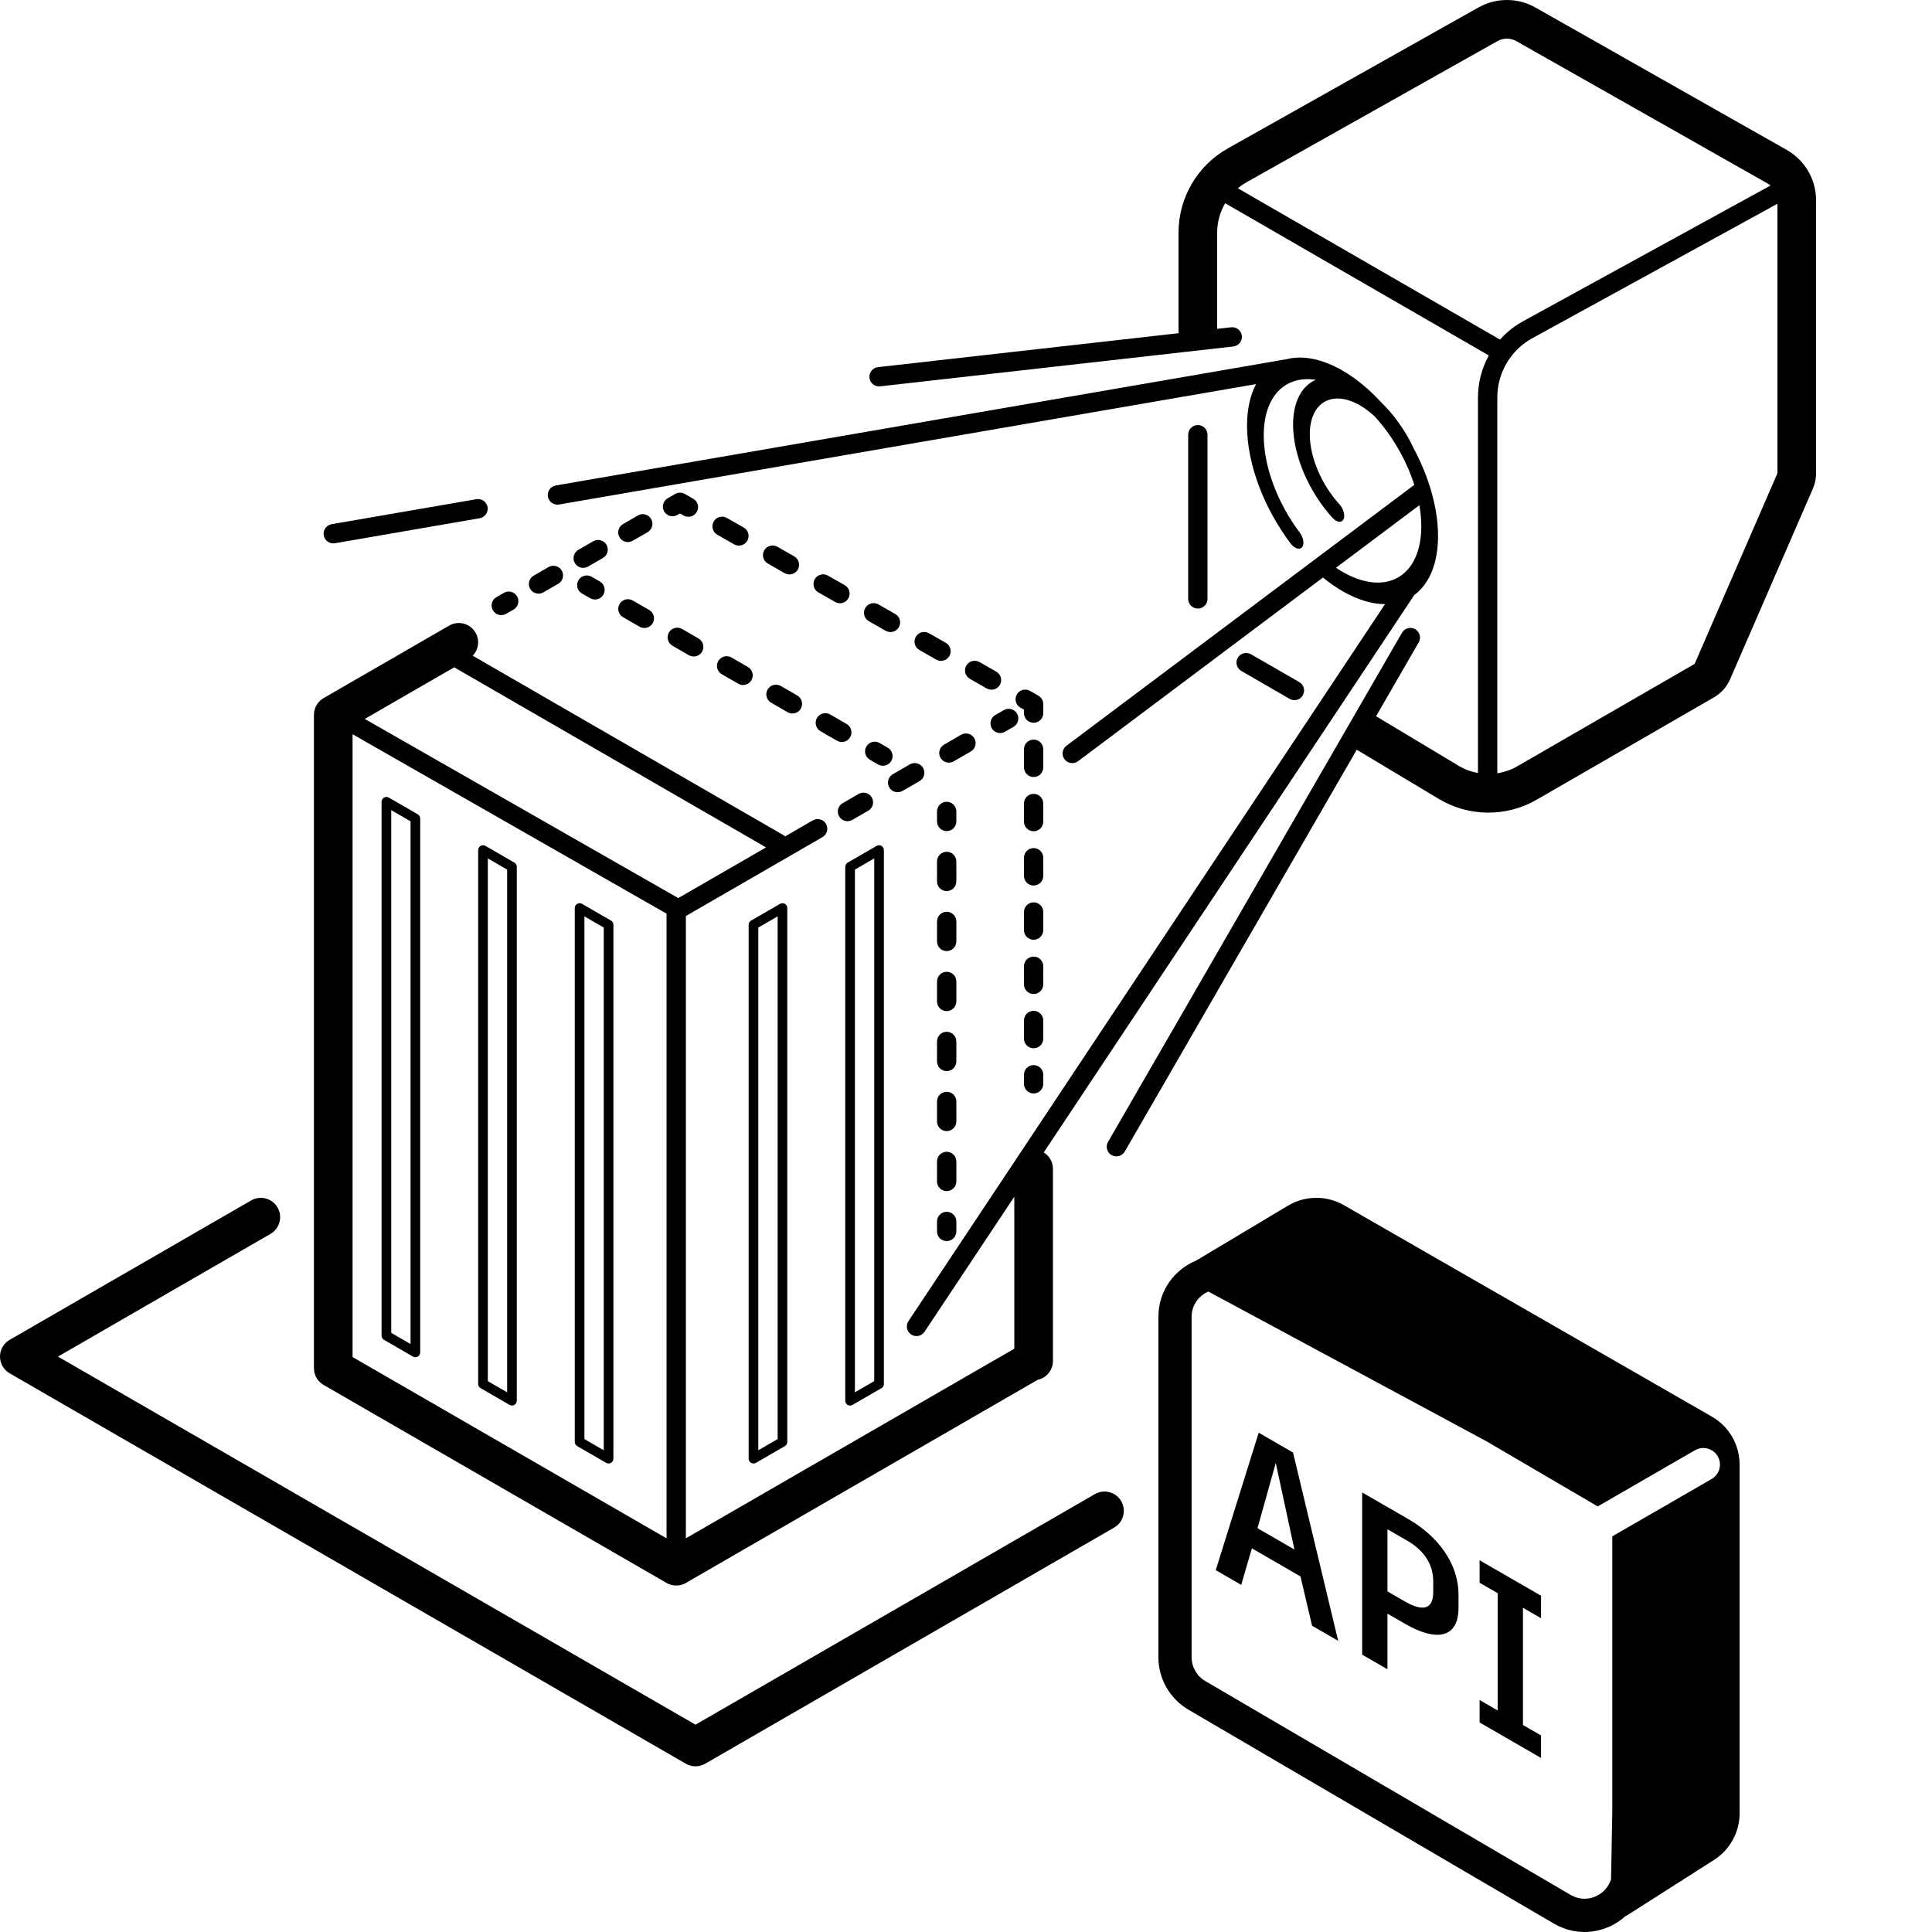
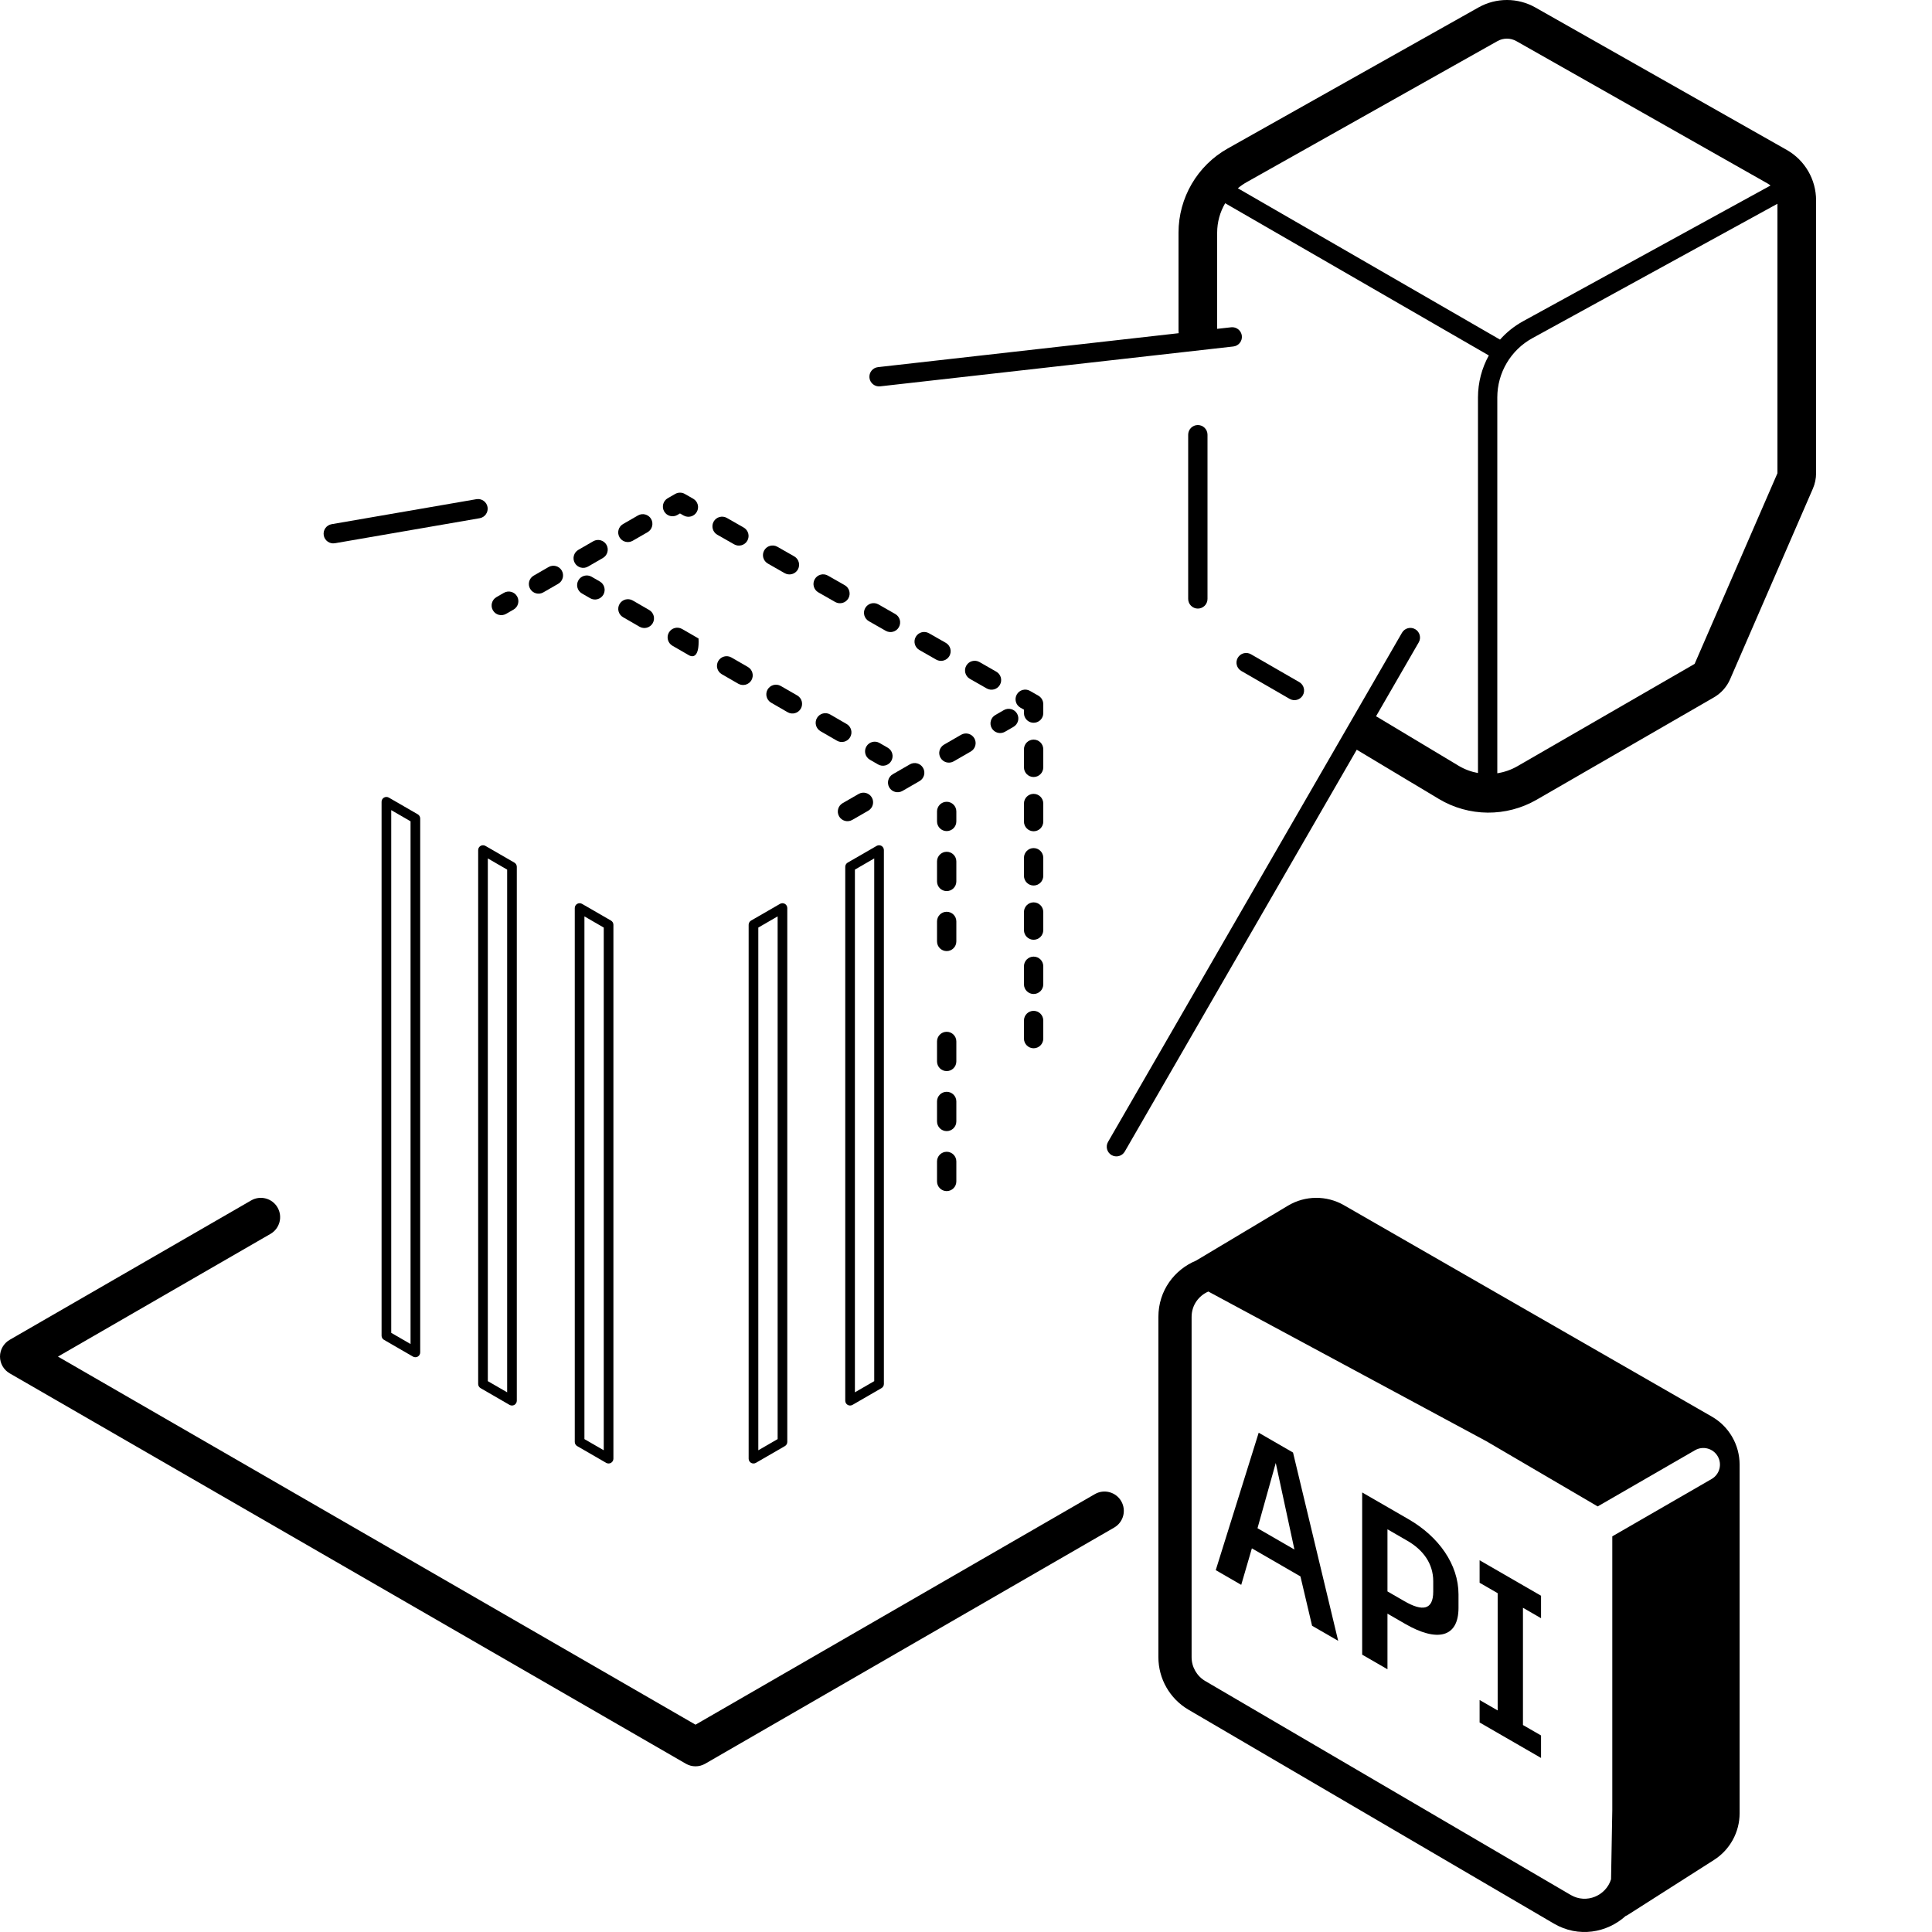
<svg xmlns="http://www.w3.org/2000/svg" width="100" height="100" viewBox="0 0 100 100" fill="none">
  <path d="M79.764 82.595V83.758L78.828 83.218V89.287L79.764 89.827V90.991L76.584 89.155V87.992L77.519 88.532V82.463L76.584 81.923V80.759L79.764 82.595Z" fill="black" />
  <path fill-rule="evenodd" clip-rule="evenodd" d="M72.906 78.635C74.475 79.54 75.492 80.98 75.492 82.527V83.223C75.492 84.758 74.391 85.01 72.73 84.051L71.815 83.522V86.401L70.506 85.645V77.249L72.906 78.635ZM71.815 82.371L72.688 82.875C73.622 83.415 74.183 83.343 74.184 82.384V81.844C74.184 80.932 73.665 80.224 72.844 79.75L71.815 79.156V82.371Z" fill="black" />
  <path fill-rule="evenodd" clip-rule="evenodd" d="M66.927 75.183L69.264 84.929L67.913 84.149L67.311 81.595L64.797 80.142L64.246 82.032L62.927 81.27L65.15 74.157L66.927 75.183ZM65.088 79.1L66.999 80.203L66.033 75.723L65.088 79.1Z" fill="black" />
  <path fill-rule="evenodd" clip-rule="evenodd" d="M66.664 62.406C67.554 61.873 68.663 61.864 69.562 62.381L88.606 73.324C89.494 73.835 90.042 74.783 90.042 75.808V93.853C90.042 94.832 89.542 95.744 88.717 96.27L84.243 99.122C84.212 99.142 84.178 99.157 84.144 99.17C83.182 100.042 81.705 100.313 80.427 99.564L61.517 88.495C60.551 87.93 59.958 86.894 59.958 85.775V68.166C59.958 66.793 60.797 65.711 61.907 65.25L66.664 62.406ZM62.544 66.85C62.049 67.064 61.677 67.55 61.677 68.166V85.775C61.677 86.284 61.947 86.754 62.386 87.011L81.296 98.081C82.121 98.564 83.129 98.114 83.388 97.269L83.452 93.689V79.521L88.595 76.552C89.006 76.314 89.147 75.789 88.909 75.378C88.672 74.967 88.146 74.826 87.735 75.063L82.696 77.972L76.939 74.6L62.544 66.85Z" fill="black" />
  <path d="M13 62.134C13.478 61.858 14.09 62.022 14.366 62.5C14.642 62.978 14.478 63.59 14 63.866L3 70.217L36 89.269L56.669 77.336C57.147 77.06 57.759 77.224 58.035 77.702C58.311 78.18 58.147 78.791 57.669 79.067L36.5 91.29C36.191 91.469 35.809 91.469 35.5 91.29L0.5 71.083C0.191 70.904 9.34114e-05 70.574 0 70.217C1.97175e-06 69.859 0.191 69.529 0.5 69.35L13 62.134Z" fill="black" />
  <path fill-rule="evenodd" clip-rule="evenodd" d="M29.875 46.783C29.952 46.739 30.048 46.739 30.125 46.783L31.625 47.649C31.702 47.694 31.75 47.777 31.75 47.866V75.5C31.75 75.589 31.702 75.672 31.625 75.717C31.548 75.761 31.452 75.761 31.375 75.717L29.875 74.85C29.798 74.806 29.75 74.723 29.75 74.634V47C29.75 46.911 29.798 46.828 29.875 46.783ZM30.25 74.488L31.25 75.066V48.011L30.25 47.432V74.488Z" fill="black" />
  <path fill-rule="evenodd" clip-rule="evenodd" d="M24.875 43.783C24.952 43.739 25.048 43.739 25.125 43.783L26.625 44.649C26.702 44.694 26.75 44.777 26.75 44.866V72.5C26.75 72.589 26.702 72.672 26.625 72.717C26.548 72.761 26.452 72.761 26.375 72.717L24.875 71.85C24.798 71.806 24.75 71.723 24.75 71.634V44C24.75 43.911 24.798 43.828 24.875 43.783ZM25.25 71.488L26.25 72.066V45.011L25.25 44.432V71.488Z" fill="black" />
  <path fill-rule="evenodd" clip-rule="evenodd" d="M19.875 41.283C19.952 41.239 20.048 41.239 20.125 41.283L21.625 42.149C21.702 42.194 21.75 42.277 21.75 42.366V70C21.75 70.089 21.702 70.172 21.625 70.217C21.548 70.261 21.452 70.261 21.375 70.217L19.875 69.35C19.798 69.306 19.75 69.223 19.75 69.134V41.5C19.75 41.411 19.798 41.328 19.875 41.283ZM20.25 68.988L21.25 69.566V42.511L20.25 41.932V68.988Z" fill="black" />
-   <path fill-rule="evenodd" clip-rule="evenodd" d="M66.603 18.59C67.416 18.383 68.412 18.56 69.489 19.181C70.199 19.591 70.873 20.154 71.482 20.816C72.143 21.452 72.717 22.259 73.133 23.122C73.142 23.141 73.148 23.161 73.156 23.18C73.949 24.65 74.433 26.271 74.433 27.744C74.433 29.187 73.968 30.235 73.203 30.799L54.024 59.649C54.309 59.825 54.5 60.14 54.5 60.5V70.443C54.5 70.924 54.161 71.324 53.709 71.42L35.5 81.933C35.191 82.112 34.809 82.112 34.5 81.933L16.749 71.684C16.44 71.506 16.249 71.176 16.249 70.819V37C16.249 36.643 16.44 36.312 16.749 36.134L23.249 32.381C23.727 32.105 24.339 32.269 24.615 32.747C24.843 33.142 24.769 33.628 24.467 33.94L40.562 43.233C40.591 43.25 40.617 43.268 40.641 43.289L41.25 42.938C41.257 42.934 41.265 42.931 41.273 42.928C41.282 42.921 41.291 42.913 41.302 42.907L42.073 42.462C42.312 42.324 42.618 42.407 42.756 42.645C42.894 42.884 42.812 43.19 42.573 43.328L41.802 43.773C41.793 43.778 41.783 43.781 41.774 43.785C41.766 43.791 41.759 43.798 41.75 43.804L35.5 47.413V79.622L52.5 69.808V61.942L47.853 68.933C47.701 69.162 47.391 69.225 47.161 69.072C46.931 68.919 46.869 68.61 47.022 68.38L71.689 31.271C71.026 31.27 70.279 31.055 69.489 30.599C69.143 30.399 68.805 30.162 68.478 29.894L68.476 29.892L55.8 39.4C55.579 39.566 55.265 39.52 55.1 39.3C54.934 39.079 54.979 38.765 55.2 38.599L73.204 25.097C72.795 23.817 72.067 22.555 71.163 21.562C70.919 21.334 70.66 21.137 70.391 20.981C68.957 20.154 67.795 20.825 67.795 22.479C67.795 23.695 68.421 25.104 69.323 26.096C69.541 26.335 69.638 26.687 69.54 26.882C69.442 27.076 69.185 27.04 68.967 26.801C67.766 25.481 66.93 23.602 66.93 21.979C66.93 20.787 67.382 19.978 68.1 19.66C66.532 19.411 65.411 20.499 65.411 22.536C65.411 24.19 66.15 26.071 67.269 27.558C67.469 27.824 67.526 28.167 67.395 28.323C67.265 28.479 66.997 28.39 66.797 28.124C65.443 26.325 64.546 24.043 64.546 22.036C64.546 21.169 64.714 20.444 65.014 19.881L28.938 26.113C28.666 26.16 28.408 25.978 28.36 25.706C28.313 25.434 28.495 25.175 28.768 25.128L66.603 18.59ZM18.249 70.241L34.5 79.623V47.29L18.249 38.004V70.241ZM18.88 37.212L35.106 46.484L35.136 46.468C35.138 46.467 35.14 46.465 35.142 46.464L36.671 45.582C36.673 45.581 36.675 45.579 36.677 45.578L37.448 45.133L37.453 45.13L38.978 44.249C38.982 44.247 38.986 44.244 38.989 44.242L39.649 43.861L23.508 34.54L18.88 37.212ZM69.151 29.386C69.263 29.461 69.375 29.533 69.489 29.599C71.741 30.898 73.566 29.844 73.566 27.244C73.566 26.887 73.531 26.521 73.466 26.149L69.151 29.386Z" fill="black" />
  <path fill-rule="evenodd" clip-rule="evenodd" d="M40.375 46.783C40.452 46.739 40.548 46.739 40.625 46.783C40.702 46.828 40.75 46.911 40.75 47V74.634C40.75 74.723 40.702 74.806 40.625 74.85L39.125 75.717C39.048 75.761 38.952 75.761 38.875 75.717C38.798 75.672 38.75 75.589 38.75 75.5V47.866C38.75 47.777 38.798 47.694 38.875 47.649L40.375 46.783ZM39.25 48.011V75.066L40.25 74.488V47.432L39.25 48.011Z" fill="black" />
  <path fill-rule="evenodd" clip-rule="evenodd" d="M45.375 43.783C45.452 43.739 45.548 43.739 45.625 43.783C45.702 43.828 45.75 43.911 45.75 44V71.634C45.75 71.723 45.702 71.806 45.625 71.85L44.125 72.717C44.048 72.761 43.952 72.761 43.875 72.717C43.798 72.672 43.75 72.589 43.75 72.5V44.866C43.75 44.777 43.798 44.694 43.875 44.649L45.375 43.783ZM44.25 45.011V72.066L45.25 71.488V44.432L44.25 45.011Z" fill="black" />
-   <path d="M49 62.722C49.276 62.722 49.5 62.946 49.5 63.222V63.739C49.5 64.015 49.276 64.239 49 64.239C48.724 64.239 48.5 64.015 48.5 63.739V63.222C48.5 62.946 48.724 62.722 49 62.722Z" fill="black" />
  <path d="M49 59.616C49.276 59.616 49.5 59.84 49.5 60.116V61.151C49.5 61.427 49.276 61.651 49 61.651C48.724 61.651 48.5 61.427 48.5 61.151V60.116C48.5 59.84 48.724 59.616 49 59.616Z" fill="black" />
  <path fill-rule="evenodd" clip-rule="evenodd" d="M76.525 0.386C77.442 -0.13 78.561 -0.129 79.476 0.39L92.48 7.759C93.419 8.291 94 9.288 94 10.368V24.495C94 24.769 93.943 25.041 93.834 25.292L89.549 35.159C89.378 35.552 89.085 35.88 88.714 36.095L79.539 41.392C77.966 42.3 76.024 42.284 74.467 41.349L70.251 38.821C70.242 38.816 70.234 38.809 70.226 38.804L58.218 59.604C58.08 59.843 57.774 59.926 57.535 59.788C57.296 59.65 57.214 59.343 57.352 59.104L72.567 32.75C72.706 32.511 73.011 32.429 73.25 32.567C73.489 32.705 73.571 33.011 73.433 33.25L71.223 37.076C71.242 37.086 71.261 37.095 71.28 37.106L75.495 39.635C75.809 39.823 76.15 39.948 76.5 40.012V20.572C76.5 19.798 76.7 19.053 77.061 18.398L63.415 10.519C63.148 10.973 63 11.498 63 12.043V17.021L63.726 16.94C64 16.91 64.247 17.108 64.278 17.382C64.309 17.656 64.111 17.904 63.837 17.934L45.556 19.997C45.282 20.028 45.034 19.83 45.003 19.556C44.972 19.281 45.17 19.034 45.444 19.003L61.01 17.246C61.008 17.234 61.006 17.222 61.005 17.21L61 17.108V12.043C61 10.236 61.974 8.57 63.549 7.684L76.525 0.386ZM79.317 17.503C78.197 18.117 77.5 19.294 77.5 20.572V40.024C77.86 39.968 78.213 39.848 78.539 39.66L87.714 34.362L92 24.495V10.547L79.317 17.503ZM78.489 2.13C78.184 1.957 77.811 1.957 77.506 2.129L64.529 9.428C64.365 9.52 64.212 9.627 64.071 9.745L77.641 17.578C77.977 17.201 78.379 16.877 78.836 16.626L91.641 9.603C91.595 9.565 91.546 9.529 91.493 9.499L78.489 2.13Z" fill="black" />
  <path d="M49 56.511C49.276 56.511 49.5 56.734 49.5 57.011V58.046C49.5 58.322 49.276 58.546 49 58.546C48.724 58.546 48.5 58.322 48.5 58.046V57.011C48.5 56.734 48.724 56.511 49 56.511Z" fill="black" />
-   <path d="M53.5 55.129C53.776 55.129 54 55.353 54 55.629V56.098C54 56.373 53.776 56.598 53.5 56.598C53.224 56.598 53 56.373 53 56.098V55.629C53 55.353 53.224 55.129 53.5 55.129Z" fill="black" />
  <path d="M49 53.405C49.276 53.405 49.5 53.629 49.5 53.905V54.94C49.5 55.216 49.276 55.44 49 55.44C48.724 55.44 48.5 55.216 48.5 54.94V53.905C48.5 53.629 48.724 53.405 49 53.405Z" fill="black" />
  <path d="M53.5 52.321C53.776 52.321 54 52.545 54 52.821V53.758C54 54.034 53.776 54.258 53.5 54.258C53.224 54.258 53 54.034 53 53.758V52.821C53 52.545 53.224 52.321 53.5 52.321Z" fill="black" />
-   <path d="M49 50.3C49.276 50.3 49.5 50.524 49.5 50.8V51.835C49.5 52.111 49.276 52.335 49 52.335C48.724 52.335 48.5 52.111 48.5 51.835V50.8C48.5 50.524 48.724 50.3 49 50.3Z" fill="black" />
  <path d="M53.5 49.514C53.776 49.514 54 49.738 54 50.014V50.949C54 51.225 53.776 51.449 53.5 51.449C53.224 51.449 53 51.225 53 50.949V50.014C53 49.738 53.224 49.514 53.5 49.514Z" fill="black" />
  <path d="M49 47.193C49.276 47.193 49.5 47.417 49.5 47.693V48.728C49.5 49.005 49.276 49.228 49 49.228C48.724 49.228 48.5 49.005 48.5 48.728V47.693C48.5 47.417 48.724 47.193 49 47.193Z" fill="black" />
  <path d="M53.5 46.706C53.776 46.706 54 46.93 54 47.206V48.142C54 48.418 53.776 48.642 53.5 48.642C53.224 48.642 53 48.418 53 48.142V47.206C53 46.93 53.224 46.706 53.5 46.706Z" fill="black" />
  <path d="M49 44.088C49.276 44.088 49.5 44.312 49.5 44.588V45.623C49.5 45.899 49.276 46.123 49 46.123C48.724 46.123 48.5 45.899 48.5 45.623V44.588C48.5 44.312 48.724 44.088 49 44.088Z" fill="black" />
  <path d="M53.5 43.897C53.776 43.897 53.999 44.122 54 44.397V45.334C54 45.61 53.776 45.834 53.5 45.834C53.224 45.834 53 45.61 53 45.334V44.397C53.001 44.122 53.224 43.897 53.5 43.897Z" fill="black" />
  <path d="M53.5 41.09C53.776 41.09 54 41.314 54 41.59V42.526C54 42.802 53.776 43.026 53.5 43.026C53.224 43.026 53 42.802 53 42.526V41.59C53 41.314 53.224 41.09 53.5 41.09Z" fill="black" />
  <path d="M49 41.5C49.276 41.5 49.5 41.724 49.5 42V42.517C49.5 42.794 49.276 43.017 49 43.017C48.724 43.017 48.5 42.794 48.5 42.517V42C48.5 41.724 48.724 41.5 49 41.5Z" fill="black" />
  <path d="M44.442 41.095C44.681 40.957 44.987 41.039 45.125 41.277C45.263 41.516 45.181 41.823 44.942 41.961L44.114 42.438C43.875 42.576 43.57 42.494 43.432 42.255C43.294 42.016 43.376 41.71 43.614 41.572L44.442 41.095Z" fill="black" />
  <path d="M47.096 39.562C47.335 39.425 47.64 39.507 47.778 39.746C47.916 39.985 47.834 40.29 47.596 40.429L46.711 40.939C46.472 41.077 46.166 40.995 46.028 40.757C45.891 40.518 45.972 40.211 46.211 40.073L47.096 39.562Z" fill="black" />
  <path d="M53.5 38.282C53.776 38.282 54 38.506 54 38.782V39.718C54 39.994 53.776 40.218 53.5 40.218C53.224 40.218 53 39.994 53 39.718V38.782C53 38.506 53.224 38.282 53.5 38.282Z" fill="black" />
  <path d="M44.842 38.64C44.98 38.401 45.285 38.318 45.524 38.456L45.95 38.702C46.189 38.84 46.271 39.147 46.133 39.386C45.995 39.624 45.689 39.706 45.45 39.568L45.024 39.322C44.785 39.184 44.704 38.879 44.842 38.64Z" fill="black" />
  <path d="M49.748 38.031C49.987 37.893 50.294 37.975 50.432 38.214C50.57 38.453 50.487 38.759 50.248 38.897L49.364 39.407C49.125 39.545 48.819 39.464 48.681 39.224C48.543 38.985 48.625 38.68 48.864 38.542L49.748 38.031Z" fill="black" />
  <path d="M42.286 37.164C42.424 36.925 42.731 36.843 42.97 36.981L43.821 37.474C44.06 37.612 44.142 37.917 44.004 38.156C43.866 38.395 43.56 38.477 43.321 38.339L42.47 37.848C42.231 37.709 42.148 37.403 42.286 37.164Z" fill="black" />
  <path d="M51.959 36.755C52.198 36.617 52.505 36.699 52.643 36.937C52.781 37.176 52.698 37.483 52.459 37.621L52.017 37.876C51.778 38.014 51.472 37.932 51.334 37.693C51.196 37.454 51.278 37.148 51.517 37.01L51.959 36.755Z" fill="black" />
  <path d="M52.63 35.946C52.767 35.707 53.072 35.623 53.312 35.76L53.748 36.009C53.753 36.012 53.758 36.016 53.763 36.019C53.778 36.029 53.793 36.039 53.807 36.05C53.818 36.058 53.829 36.068 53.839 36.077C53.854 36.091 53.867 36.106 53.88 36.121C53.888 36.13 53.895 36.139 53.902 36.148C53.915 36.165 53.925 36.183 53.935 36.201C53.941 36.211 53.946 36.22 53.951 36.23C53.96 36.249 53.966 36.268 53.973 36.287C53.977 36.299 53.981 36.311 53.984 36.323C53.988 36.339 53.991 36.355 53.993 36.372C53.996 36.39 53.997 36.408 53.998 36.427C53.998 36.432 54 36.437 54 36.442V36.91L53.99 37.011C53.944 37.239 53.742 37.41 53.5 37.41C53.258 37.41 53.056 37.239 53.01 37.011L53 36.91V36.732L52.816 36.628C52.577 36.491 52.493 36.186 52.63 35.946Z" fill="black" />
  <path d="M39.731 35.689C39.87 35.45 40.176 35.369 40.415 35.507L41.267 35.998C41.505 36.136 41.587 36.443 41.449 36.681C41.311 36.92 41.005 37.002 40.767 36.864L39.915 36.372C39.676 36.234 39.593 35.928 39.731 35.689Z" fill="black" />
  <path d="M64.067 34.047C64.206 33.808 64.511 33.726 64.75 33.864L67.25 35.306C67.489 35.444 67.57 35.751 67.433 35.99C67.294 36.229 66.989 36.311 66.75 36.173L64.25 34.729C64.011 34.591 63.929 34.286 64.067 34.047Z" fill="black" />
  <path d="M50.015 34.454C50.151 34.214 50.458 34.131 50.697 34.267L51.568 34.766C51.808 34.902 51.892 35.207 51.755 35.447C51.618 35.687 51.313 35.77 51.073 35.634L50.201 35.137C49.962 35 49.878 34.694 50.015 34.454Z" fill="black" />
  <path d="M37.177 34.215C37.315 33.976 37.62 33.894 37.859 34.031L38.712 34.523C38.95 34.662 39.032 34.967 38.895 35.206C38.757 35.445 38.451 35.526 38.212 35.389L37.359 34.897C37.121 34.759 37.039 34.454 37.177 34.215Z" fill="black" />
  <path d="M47.4 32.963C47.537 32.723 47.842 32.64 48.082 32.776L48.954 33.273C49.194 33.41 49.277 33.715 49.141 33.955C49.004 34.195 48.698 34.278 48.458 34.142L47.587 33.644C47.347 33.508 47.264 33.203 47.4 32.963Z" fill="black" />
-   <path d="M34.622 32.739C34.76 32.5 35.066 32.419 35.305 32.556L36.156 33.048C36.395 33.186 36.478 33.492 36.34 33.731C36.202 33.97 35.895 34.052 35.656 33.914L34.805 33.423C34.566 33.285 34.484 32.978 34.622 32.739Z" fill="black" />
+   <path d="M34.622 32.739C34.76 32.5 35.066 32.419 35.305 32.556L36.156 33.048C36.202 33.97 35.895 34.052 35.656 33.914L34.805 33.423C34.566 33.285 34.484 32.978 34.622 32.739Z" fill="black" />
  <path d="M44.785 31.471C44.922 31.231 45.228 31.147 45.468 31.284L46.339 31.781C46.579 31.918 46.662 32.224 46.525 32.464C46.389 32.703 46.084 32.787 45.844 32.65L44.972 32.153C44.732 32.016 44.648 31.71 44.785 31.471Z" fill="black" />
  <path d="M32.067 31.265C32.206 31.026 32.511 30.943 32.75 31.081L33.602 31.573C33.84 31.711 33.923 32.017 33.785 32.256C33.647 32.495 33.341 32.577 33.102 32.439L32.25 31.947C32.011 31.809 31.929 31.504 32.067 31.265Z" fill="black" />
  <path d="M26.082 30.684C26.321 30.547 26.627 30.629 26.765 30.868C26.902 31.107 26.821 31.413 26.582 31.551L26.196 31.773C25.957 31.911 25.651 31.83 25.513 31.591C25.375 31.352 25.457 31.045 25.696 30.907L26.082 30.684Z" fill="black" />
  <path d="M62 22C62.276 22 62.5 22.224 62.5 22.5V31C62.5 31.276 62.276 31.5 62 31.5C61.724 31.5 61.5 31.276 61.5 31V22.5C61.5 22.224 61.724 22 62 22Z" fill="black" />
  <path d="M42.171 29.979C42.308 29.74 42.613 29.656 42.852 29.793L43.725 30.29C43.964 30.427 44.048 30.732 43.911 30.972C43.774 31.211 43.468 31.295 43.228 31.158L42.357 30.661C42.118 30.524 42.034 30.219 42.171 29.979Z" fill="black" />
  <path d="M29.939 30.035C30.077 29.796 30.382 29.714 30.621 29.852L31.047 30.098C31.286 30.236 31.367 30.542 31.23 30.781C31.091 31.02 30.786 31.102 30.547 30.964L30.121 30.718C29.882 30.58 29.8 30.274 29.939 30.035Z" fill="black" />
  <path d="M28.395 29.349C28.634 29.212 28.939 29.294 29.077 29.533C29.215 29.772 29.133 30.078 28.895 30.216L28.123 30.661C27.884 30.799 27.578 30.716 27.44 30.477C27.303 30.238 27.384 29.933 27.623 29.795L28.395 29.349Z" fill="black" />
  <path d="M39.556 28.487C39.693 28.247 39.998 28.164 40.238 28.301L41.109 28.798C41.349 28.935 41.433 29.241 41.296 29.48C41.159 29.72 40.854 29.803 40.614 29.667L39.742 29.169C39.503 29.032 39.419 28.727 39.556 28.487Z" fill="black" />
  <path d="M30.707 28.015C30.946 27.877 31.252 27.959 31.39 28.197C31.528 28.436 31.446 28.743 31.207 28.881L30.436 29.326C30.196 29.464 29.891 29.381 29.753 29.142C29.615 28.904 29.697 28.598 29.936 28.46L30.707 28.015Z" fill="black" />
  <path d="M36.94 26.995C37.077 26.755 37.383 26.672 37.623 26.808L38.494 27.306C38.734 27.443 38.817 27.748 38.681 27.988C38.544 28.228 38.239 28.311 37.999 28.175L37.127 27.678C36.887 27.541 36.804 27.235 36.94 26.995Z" fill="black" />
  <path d="M24.657 25.838C24.929 25.791 25.188 25.973 25.235 26.245C25.282 26.517 25.099 26.776 24.827 26.823L17.335 28.118C17.063 28.165 16.804 27.982 16.757 27.71C16.71 27.438 16.893 27.179 17.165 27.132L24.657 25.838Z" fill="black" />
  <path d="M33.02 26.68C33.258 26.542 33.564 26.623 33.702 26.862C33.84 27.101 33.758 27.408 33.52 27.546L32.748 27.99C32.509 28.128 32.203 28.047 32.065 27.808C31.927 27.569 32.009 27.263 32.248 27.125L33.02 26.68Z" fill="black" />
  <path d="M35.006 25.538C35.147 25.48 35.309 25.488 35.444 25.565L35.88 25.814C36.12 25.951 36.203 26.256 36.066 26.496C35.93 26.736 35.624 26.819 35.384 26.683L35.196 26.576L35.06 26.655C34.822 26.793 34.516 26.712 34.378 26.473C34.24 26.233 34.321 25.927 34.56 25.789L34.946 25.567L35.006 25.538Z" fill="black" />
</svg>